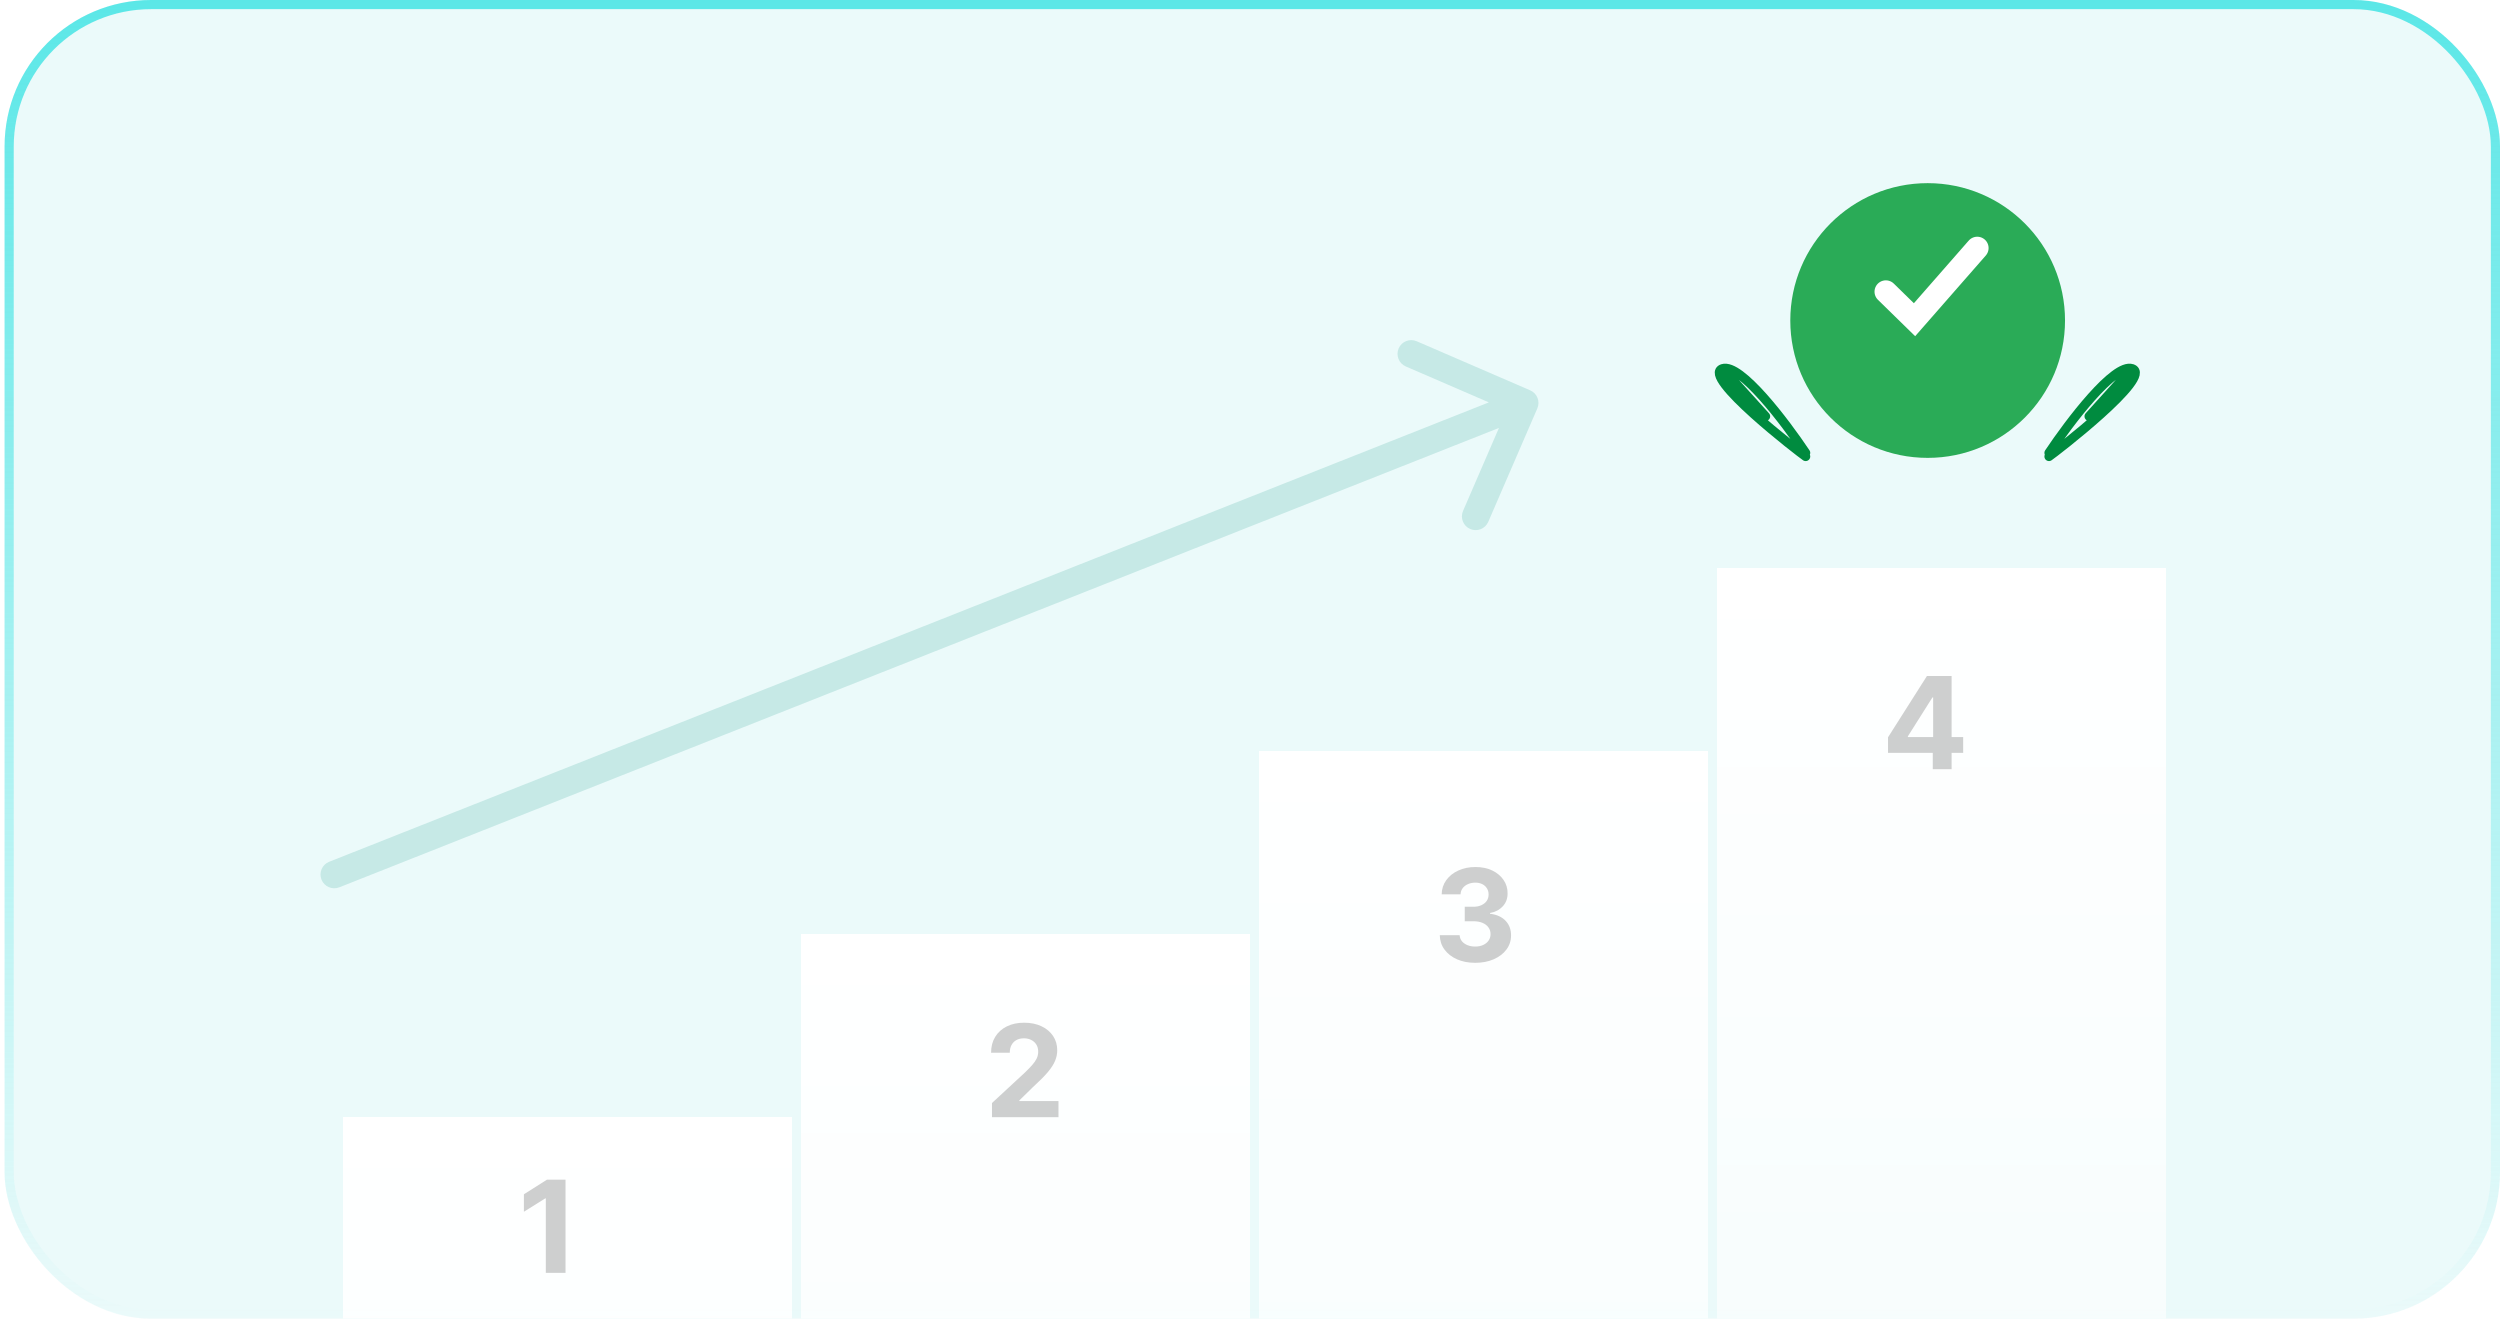
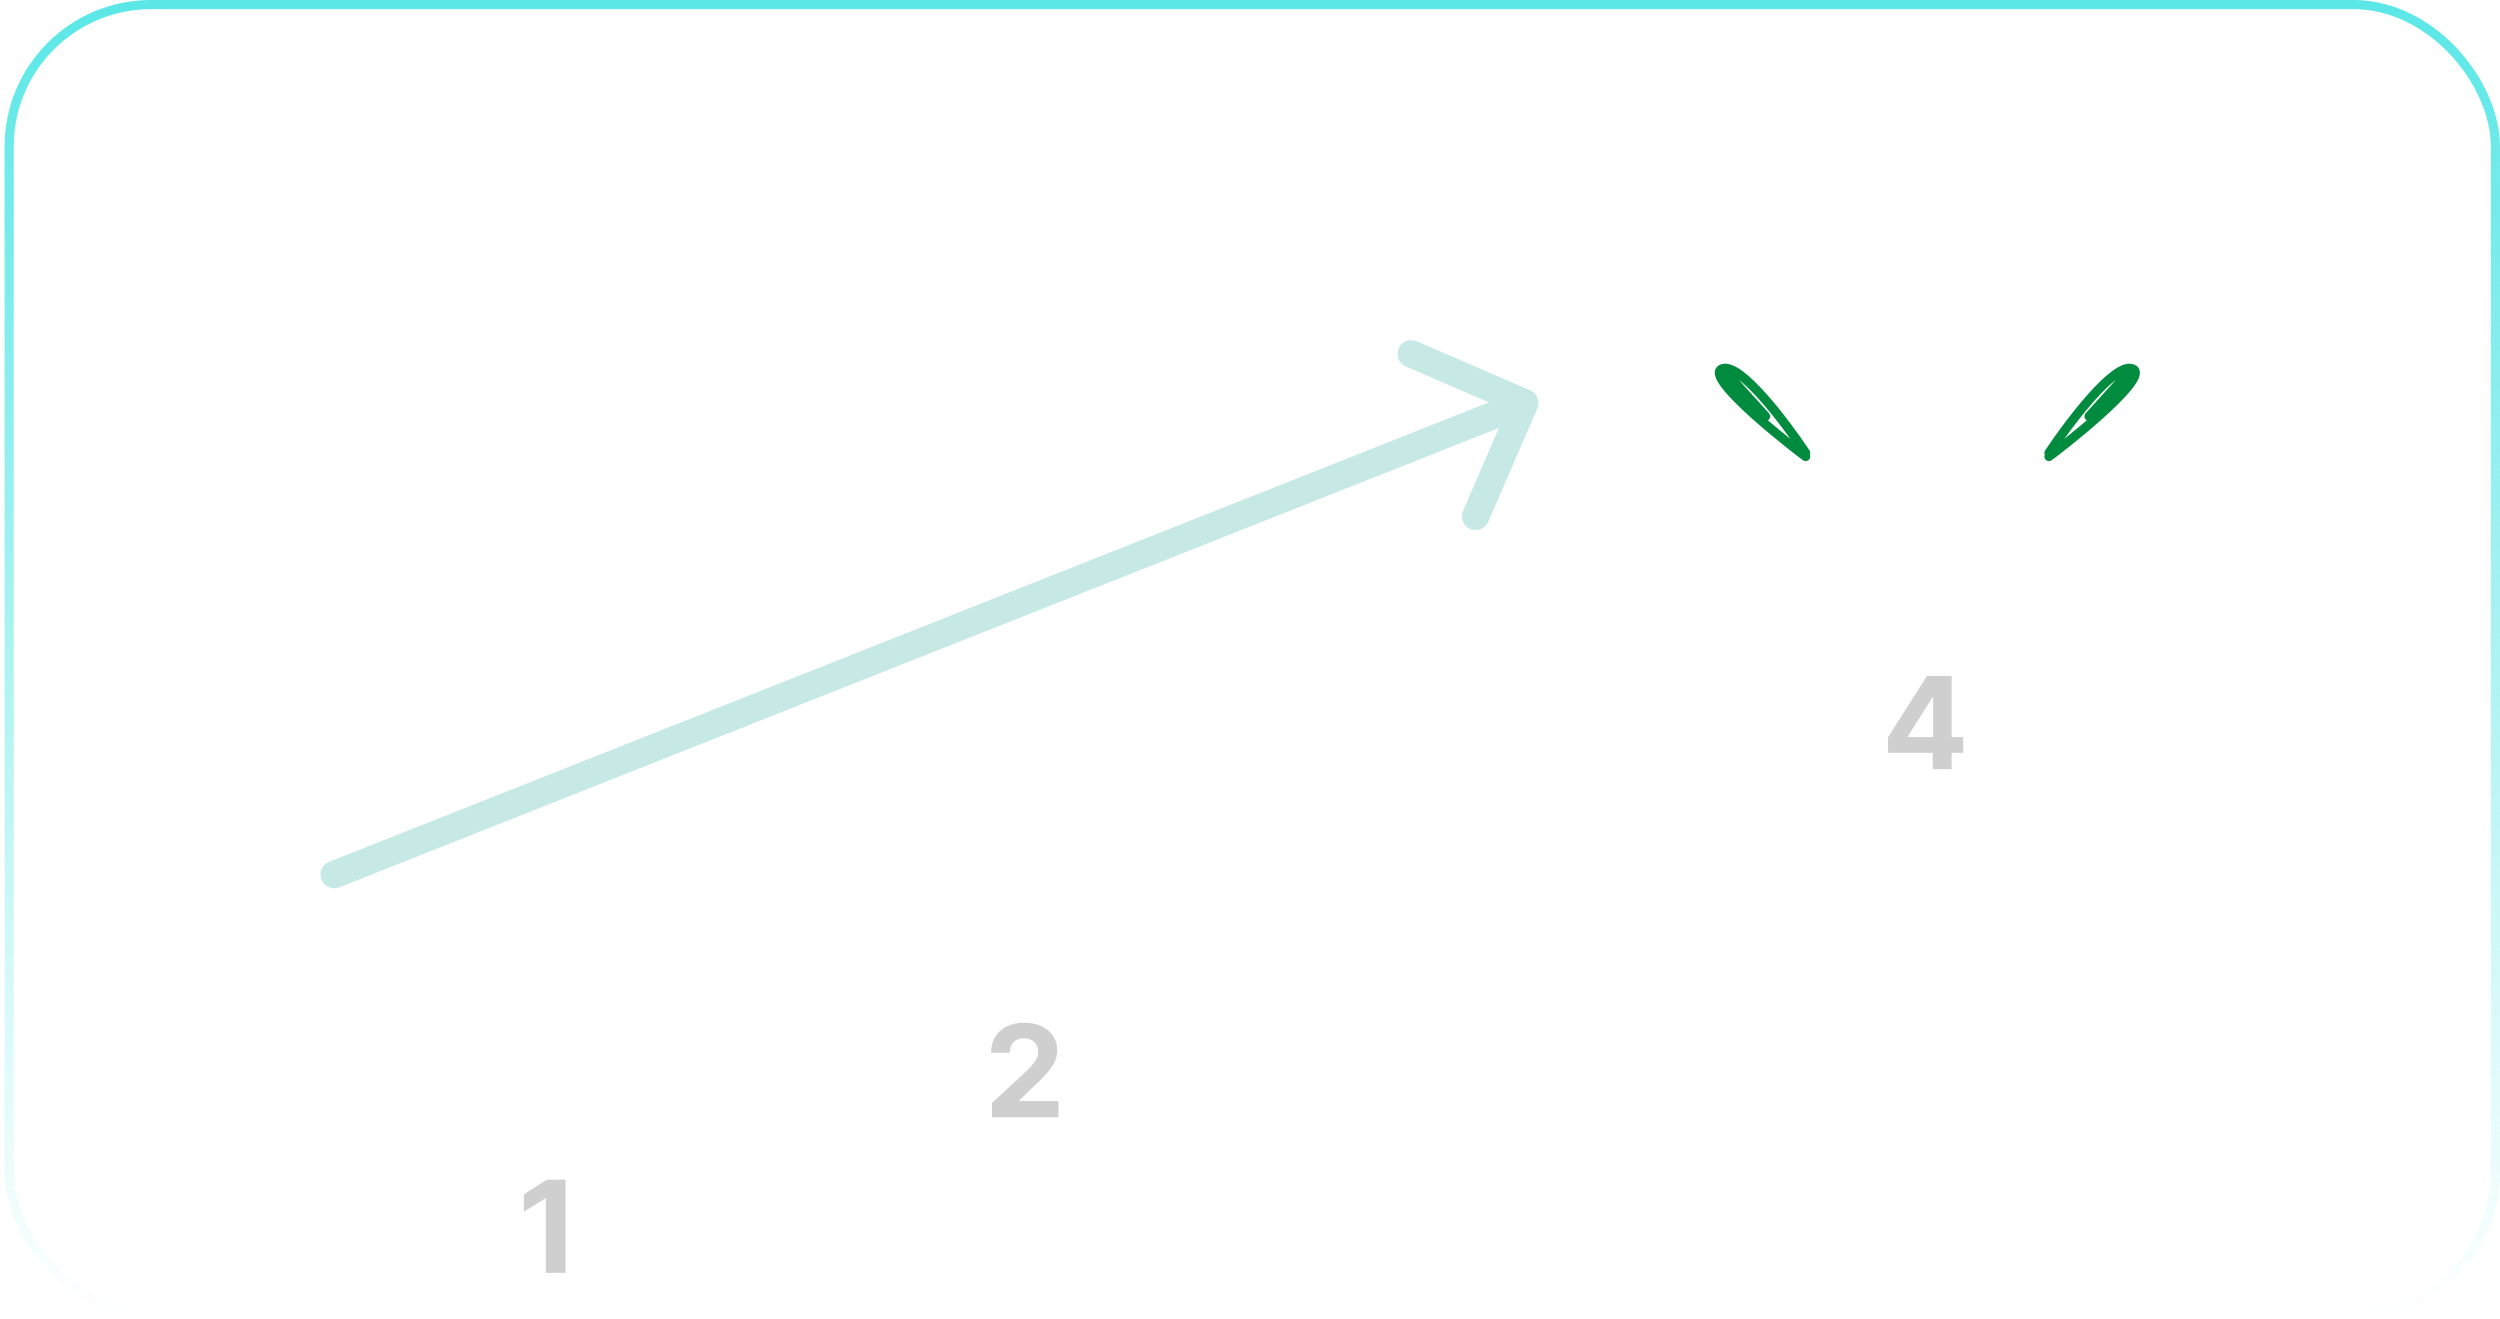
<svg xmlns="http://www.w3.org/2000/svg" width="273" height="144" viewBox="0 0 273 144" fill="none">
  <g clip-path="url(#clip0_11354_54135)">
-     <rect x="0.5" width="272.5" height="144" rx="16" fill="#D8F7F6" fill-opacity="0.5" />
    <g filter="url(#filter0_d_11354_54135)">
      <rect x="36.5" y="118" width="49" height="135" fill="url(#paint0_linear_11354_54135)" shape-rendering="crispEdges" />
    </g>
    <path opacity="0.2" d="M61.755 128.818V139H59.602V130.862H59.543L57.211 132.323V130.414L59.731 128.818H61.755Z" fill="#111111" />
    <g filter="url(#filter1_d_11354_54135)">
      <rect x="86.5" y="98" width="49" height="135" fill="url(#paint1_linear_11354_54135)" shape-rendering="crispEdges" />
    </g>
    <path opacity="0.2" d="M108.325 122V120.449L111.95 117.093C112.258 116.795 112.516 116.526 112.725 116.288C112.937 116.049 113.098 115.815 113.207 115.587C113.317 115.355 113.371 115.104 113.371 114.836C113.371 114.538 113.304 114.281 113.168 114.065C113.032 113.847 112.846 113.679 112.611 113.563C112.375 113.444 112.109 113.384 111.81 113.384C111.499 113.384 111.227 113.447 110.995 113.573C110.763 113.699 110.584 113.88 110.458 114.115C110.332 114.35 110.269 114.63 110.269 114.955H108.226C108.226 114.289 108.377 113.711 108.678 113.22C108.98 112.73 109.402 112.35 109.946 112.082C110.49 111.813 111.116 111.679 111.825 111.679C112.554 111.679 113.189 111.808 113.729 112.067C114.273 112.322 114.696 112.677 114.997 113.131C115.299 113.585 115.45 114.105 115.45 114.692C115.45 115.076 115.373 115.456 115.221 115.83C115.072 116.205 114.805 116.621 114.42 117.078C114.036 117.532 113.494 118.077 112.795 118.714L111.308 120.17V120.24H115.584V122H108.325Z" fill="#111111" />
    <g filter="url(#filter2_d_11354_54135)">
-       <rect x="136.5" y="78" width="49" height="135" fill="url(#paint2_linear_11354_54135)" shape-rendering="crispEdges" />
-     </g>
-     <path opacity="0.2" d="M161.089 105.139C160.346 105.139 159.685 105.012 159.105 104.756C158.528 104.498 158.073 104.143 157.738 103.692C157.406 103.238 157.236 102.715 157.226 102.121H159.393C159.407 102.37 159.488 102.589 159.637 102.778C159.79 102.963 159.992 103.107 160.244 103.21C160.496 103.313 160.779 103.364 161.094 103.364C161.422 103.364 161.712 103.306 161.964 103.19C162.216 103.074 162.413 102.914 162.555 102.708C162.698 102.503 162.769 102.266 162.769 101.997C162.769 101.725 162.693 101.485 162.54 101.276C162.391 101.064 162.176 100.898 161.894 100.779C161.616 100.66 161.284 100.6 160.9 100.6H159.95V99.019H160.9C161.225 99.019 161.511 98.963 161.76 98.85C162.012 98.737 162.207 98.582 162.347 98.383C162.486 98.181 162.555 97.945 162.555 97.677C162.555 97.422 162.494 97.198 162.371 97.006C162.252 96.81 162.083 96.658 161.864 96.548C161.649 96.439 161.397 96.384 161.109 96.384C160.817 96.384 160.55 96.437 160.308 96.543C160.066 96.646 159.872 96.794 159.727 96.986C159.581 97.178 159.503 97.403 159.493 97.662H157.43C157.44 97.075 157.607 96.558 157.932 96.111C158.257 95.663 158.694 95.314 159.244 95.062C159.798 94.807 160.423 94.679 161.119 94.679C161.821 94.679 162.436 94.807 162.963 95.062C163.49 95.317 163.899 95.662 164.191 96.096C164.486 96.527 164.632 97.011 164.629 97.548C164.632 98.118 164.455 98.593 164.097 98.974C163.742 99.356 163.28 99.597 162.71 99.7V99.78C163.459 99.876 164.029 100.136 164.42 100.56C164.814 100.981 165.01 101.508 165.006 102.141C165.01 102.721 164.842 103.237 164.504 103.688C164.17 104.138 163.707 104.493 163.117 104.751C162.527 105.01 161.851 105.139 161.089 105.139Z" fill="#111111" />
+       </g>
    <g filter="url(#filter3_d_11354_54135)">
      <rect x="186.5" y="58" width="49" height="135" fill="url(#paint3_linear_11354_54135)" shape-rendering="crispEdges" />
    </g>
    <path opacity="0.2" d="M206.171 82.21V80.515L210.422 73.818H211.884V76.165H211.018L208.339 80.406V80.485H214.379V82.21H206.171ZM211.058 84V81.693L211.098 80.942V73.818H213.116V84H211.058Z" fill="#111111" />
    <path d="M223.75 49.451C225.969 46.12 230.892 39.617 232.828 40.257M232.828 40.257C235.249 41.056 224.355 49.45 223.75 49.85M232.828 40.257L228.126 45.464" stroke="#008B3F" stroke-linecap="round" />
    <path d="M197.179 49.451C194.96 46.12 190.037 39.617 188.1 40.257M188.1 40.257C185.679 41.056 196.573 49.45 197.179 49.85M188.1 40.257L192.802 45.464" stroke="#008B3F" stroke-linecap="round" />
    <g filter="url(#filter4_i_11354_54135)">
-       <circle cx="210.5" cy="31" r="15" fill="#2AAB57" />
-     </g>
-     <path d="M205.935 31.851L209.066 34.913L215.916 27.087" stroke="white" stroke-width="2.476" stroke-linecap="round" />
+       </g>
    <path d="M35.947 94.105C35.177 94.411 34.8 95.282 35.105 96.052C35.411 96.823 36.282 97.2 37.053 96.895L35.947 94.105ZM167.877 44.596C168.206 43.835 167.856 42.952 167.095 42.623L154.705 37.264C153.944 36.935 153.061 37.285 152.733 38.045C152.404 38.806 152.753 39.689 153.514 40.018L164.528 44.781L159.764 55.795C159.435 56.556 159.785 57.439 160.545 57.767C161.306 58.096 162.189 57.746 162.518 56.986L167.877 44.596ZM37.053 96.895L167.052 45.395L165.948 42.605L35.947 94.105L37.053 96.895Z" fill="#C6E9E6" />
  </g>
  <rect x="1" y="0.5" width="271.5" height="143" rx="15.5" stroke="url(#paint4_linear_11354_54135)" />
  <defs>
    <filter id="filter0_d_11354_54135" x="-6.5" y="78" width="137" height="223" filterUnits="userSpaceOnUse" color-interpolation-filters="sRGB">
      <feFlood flood-opacity="0" result="BackgroundImageFix" />
      <feColorMatrix in="SourceAlpha" type="matrix" values="0 0 0 0 0 0 0 0 0 0 0 0 0 0 0 0 0 0 127 0" result="hardAlpha" />
      <feOffset dx="1" dy="4" />
      <feGaussianBlur stdDeviation="22" />
      <feComposite in2="hardAlpha" operator="out" />
      <feColorMatrix type="matrix" values="0 0 0 0 0 0 0 0 0 0 0 0 0 0 0 0 0 0 0.08 0" />
      <feBlend mode="normal" in2="BackgroundImageFix" result="effect1_dropShadow_11354_54135" />
      <feBlend mode="normal" in="SourceGraphic" in2="effect1_dropShadow_11354_54135" result="shape" />
    </filter>
    <filter id="filter1_d_11354_54135" x="43.5" y="58" width="137" height="223" filterUnits="userSpaceOnUse" color-interpolation-filters="sRGB">
      <feFlood flood-opacity="0" result="BackgroundImageFix" />
      <feColorMatrix in="SourceAlpha" type="matrix" values="0 0 0 0 0 0 0 0 0 0 0 0 0 0 0 0 0 0 127 0" result="hardAlpha" />
      <feOffset dx="1" dy="4" />
      <feGaussianBlur stdDeviation="22" />
      <feComposite in2="hardAlpha" operator="out" />
      <feColorMatrix type="matrix" values="0 0 0 0 0 0 0 0 0 0 0 0 0 0 0 0 0 0 0.08 0" />
      <feBlend mode="normal" in2="BackgroundImageFix" result="effect1_dropShadow_11354_54135" />
      <feBlend mode="normal" in="SourceGraphic" in2="effect1_dropShadow_11354_54135" result="shape" />
    </filter>
    <filter id="filter2_d_11354_54135" x="93.5" y="38" width="137" height="223" filterUnits="userSpaceOnUse" color-interpolation-filters="sRGB">
      <feFlood flood-opacity="0" result="BackgroundImageFix" />
      <feColorMatrix in="SourceAlpha" type="matrix" values="0 0 0 0 0 0 0 0 0 0 0 0 0 0 0 0 0 0 127 0" result="hardAlpha" />
      <feOffset dx="1" dy="4" />
      <feGaussianBlur stdDeviation="22" />
      <feComposite in2="hardAlpha" operator="out" />
      <feColorMatrix type="matrix" values="0 0 0 0 0 0 0 0 0 0 0 0 0 0 0 0 0 0 0.08 0" />
      <feBlend mode="normal" in2="BackgroundImageFix" result="effect1_dropShadow_11354_54135" />
      <feBlend mode="normal" in="SourceGraphic" in2="effect1_dropShadow_11354_54135" result="shape" />
    </filter>
    <filter id="filter3_d_11354_54135" x="143.5" y="18" width="137" height="223" filterUnits="userSpaceOnUse" color-interpolation-filters="sRGB">
      <feFlood flood-opacity="0" result="BackgroundImageFix" />
      <feColorMatrix in="SourceAlpha" type="matrix" values="0 0 0 0 0 0 0 0 0 0 0 0 0 0 0 0 0 0 127 0" result="hardAlpha" />
      <feOffset dx="1" dy="4" />
      <feGaussianBlur stdDeviation="22" />
      <feComposite in2="hardAlpha" operator="out" />
      <feColorMatrix type="matrix" values="0 0 0 0 0 0 0 0 0 0 0 0 0 0 0 0 0 0 0.08 0" />
      <feBlend mode="normal" in2="BackgroundImageFix" result="effect1_dropShadow_11354_54135" />
      <feBlend mode="normal" in="SourceGraphic" in2="effect1_dropShadow_11354_54135" result="shape" />
    </filter>
    <filter id="filter4_i_11354_54135" x="195.5" y="16" width="30" height="34" filterUnits="userSpaceOnUse" color-interpolation-filters="sRGB">
      <feFlood flood-opacity="0" result="BackgroundImageFix" />
      <feBlend mode="normal" in="SourceGraphic" in2="BackgroundImageFix" result="shape" />
      <feColorMatrix in="SourceAlpha" type="matrix" values="0 0 0 0 0 0 0 0 0 0 0 0 0 0 0 0 0 0 127 0" result="hardAlpha" />
      <feOffset dy="4" />
      <feGaussianBlur stdDeviation="2" />
      <feComposite in2="hardAlpha" operator="arithmetic" k2="-1" k3="1" />
      <feColorMatrix type="matrix" values="0 0 0 0 0 0 0 0 0 0 0 0 0 0 0 0 0 0 0.08 0" />
      <feBlend mode="normal" in2="shape" result="effect1_innerShadow_11354_54135" />
    </filter>
    <linearGradient id="paint0_linear_11354_54135" x1="61" y1="118" x2="61" y2="335.5" gradientUnits="userSpaceOnUse">
      <stop stop-color="white" />
      <stop offset="1" stop-color="white" stop-opacity="0" />
    </linearGradient>
    <linearGradient id="paint1_linear_11354_54135" x1="111" y1="98" x2="111" y2="315.5" gradientUnits="userSpaceOnUse">
      <stop stop-color="white" />
      <stop offset="1" stop-color="white" stop-opacity="0" />
    </linearGradient>
    <linearGradient id="paint2_linear_11354_54135" x1="161" y1="78" x2="161" y2="295.5" gradientUnits="userSpaceOnUse">
      <stop stop-color="white" />
      <stop offset="1" stop-color="white" stop-opacity="0" />
    </linearGradient>
    <linearGradient id="paint3_linear_11354_54135" x1="211" y1="58" x2="211" y2="275.5" gradientUnits="userSpaceOnUse">
      <stop stop-color="white" />
      <stop offset="1" stop-color="white" stop-opacity="0" />
    </linearGradient>
    <linearGradient id="paint4_linear_11354_54135" x1="136.75" y1="0" x2="136.75" y2="144" gradientUnits="userSpaceOnUse">
      <stop stop-color="#5BE7E7" />
      <stop offset="1" stop-color="#5BE7E7" stop-opacity="0" />
    </linearGradient>
    <clipPath id="clip0_11354_54135">
      <rect x="0.5" width="272.5" height="144" rx="16" fill="white" />
    </clipPath>
  </defs>
</svg>